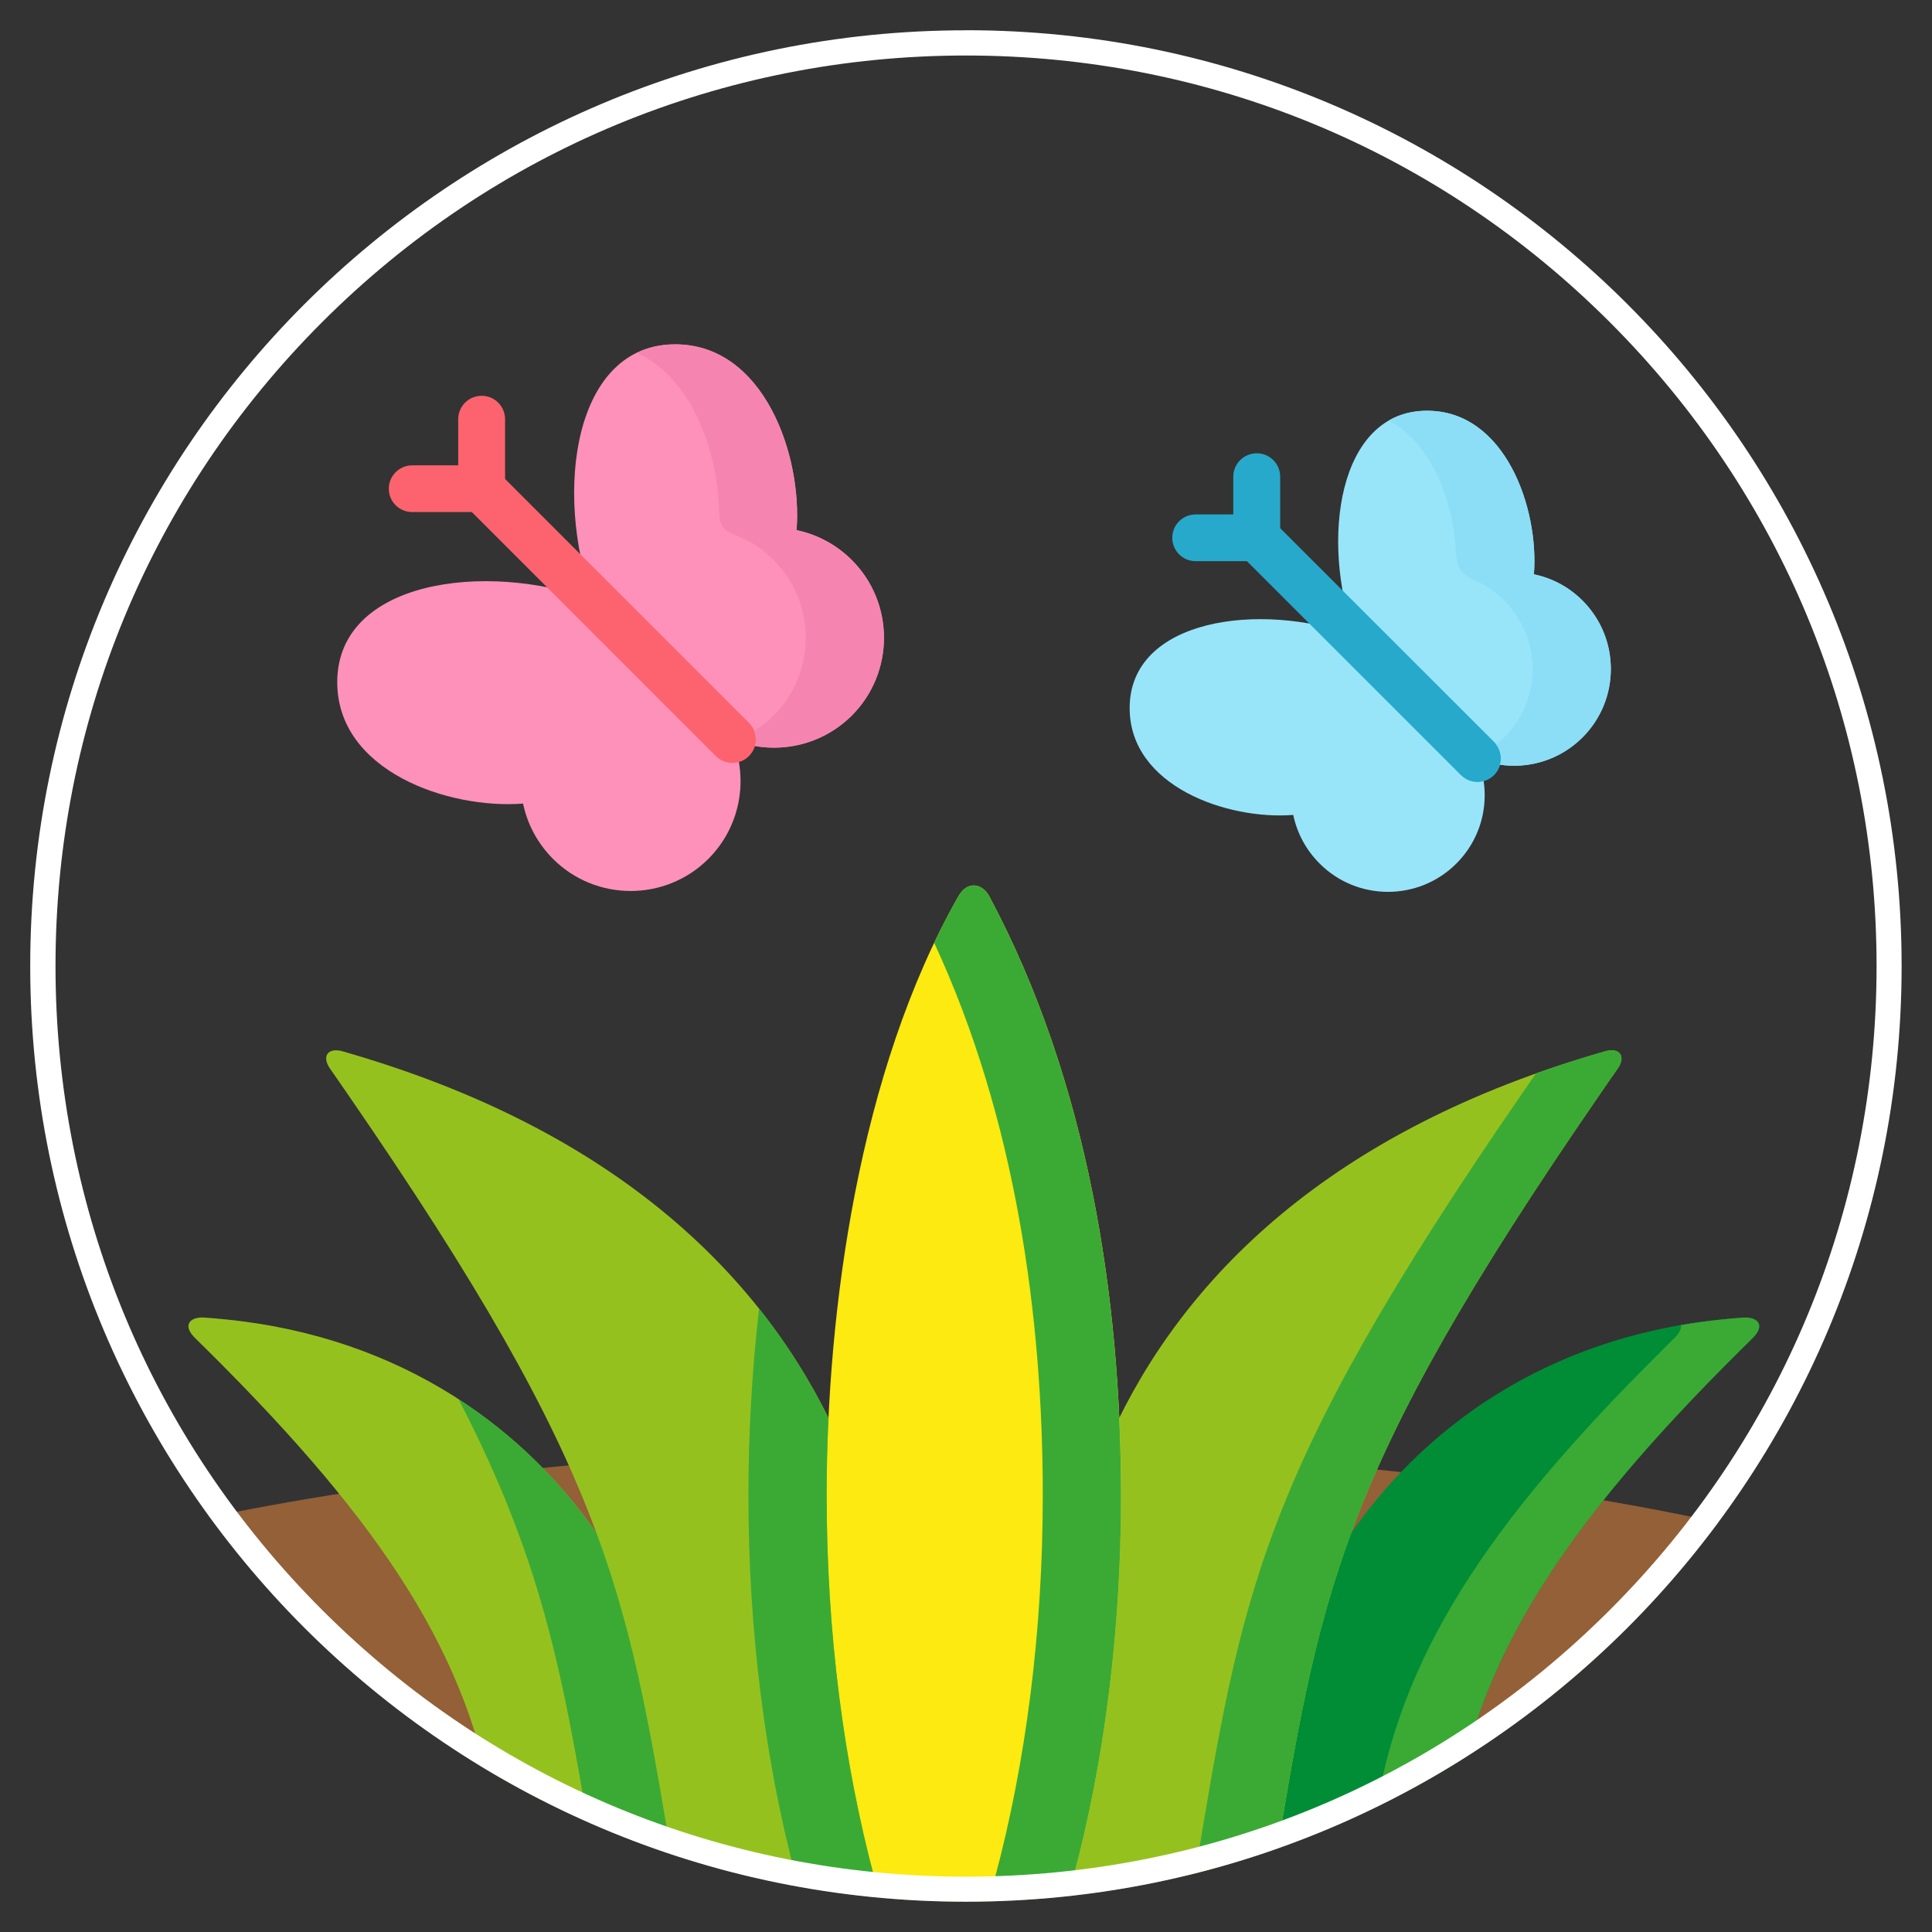
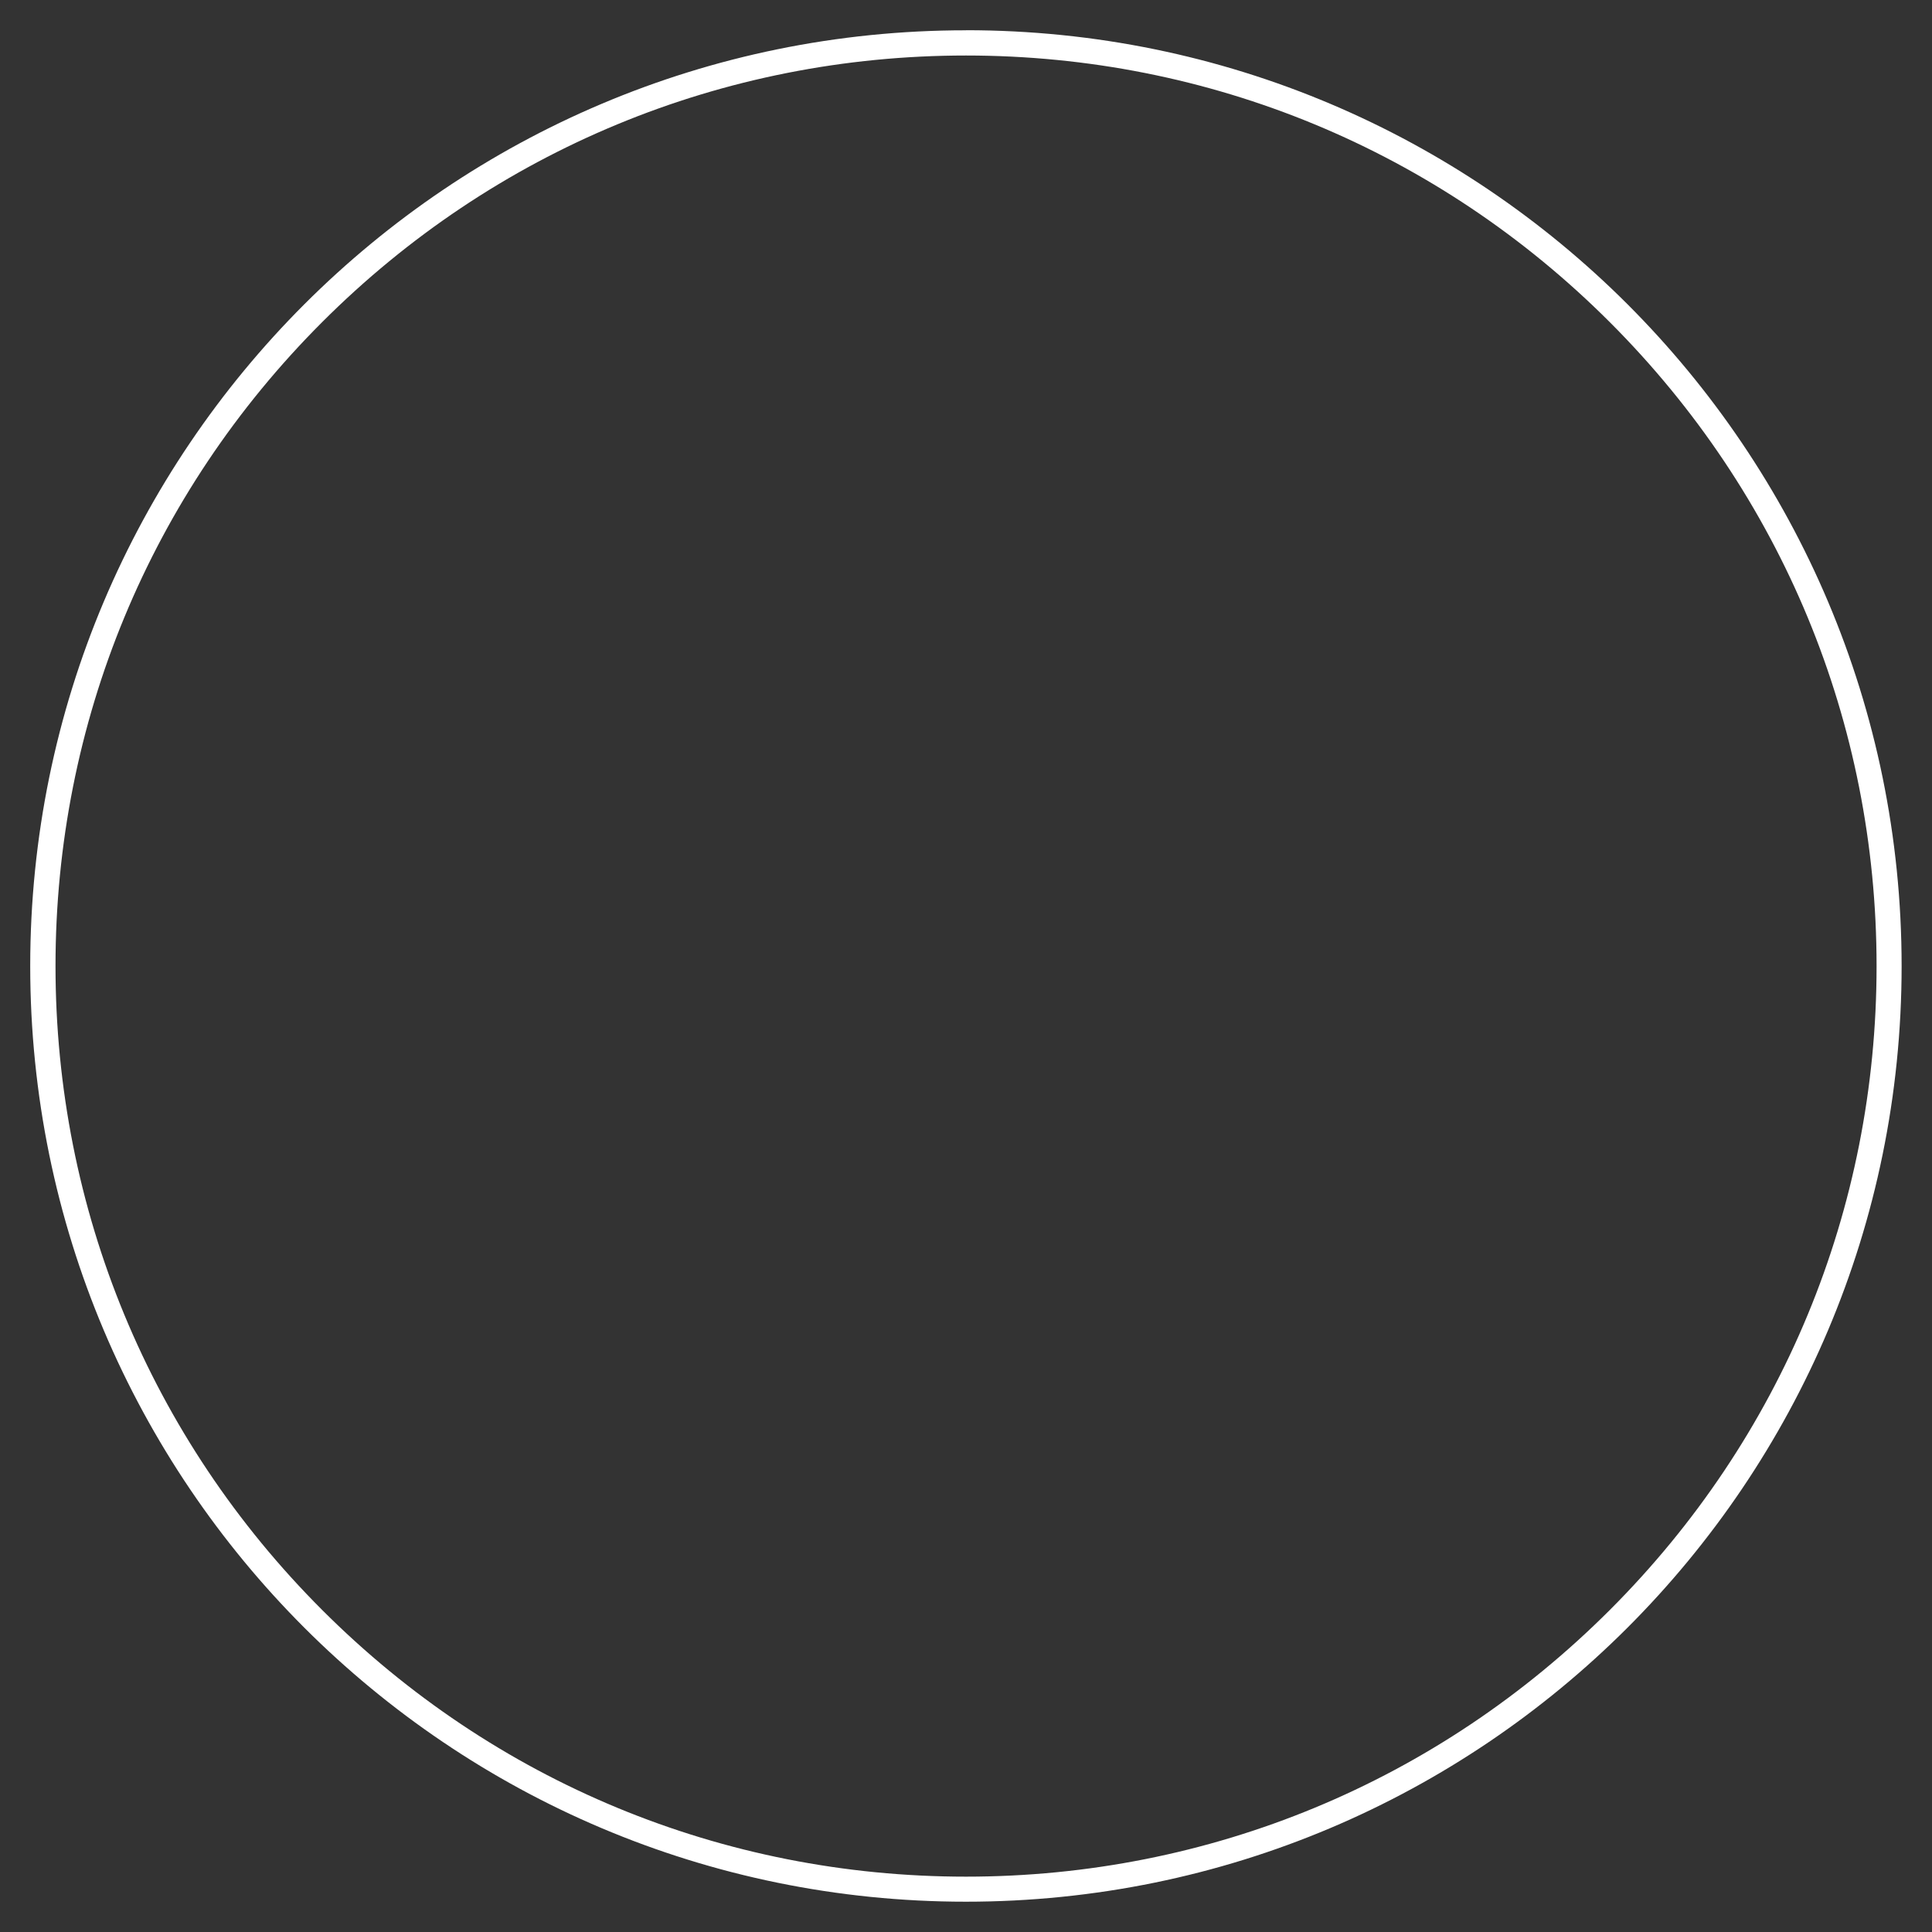
<svg xmlns="http://www.w3.org/2000/svg" id="a" viewBox="0 0 235.28 235.28">
  <rect x="0" y="0" width="235.28" height="235.28" fill="#333333" stroke="none" />
  <defs>
    <style>.c{fill:none;}.d{fill:#fff;}.e{fill:#fc636e;}.f{fill:#936037;}.g{fill:#27a9cc;}.h{fill:#f585b0;}.h,.i,.j,.k,.l,.m,.n,.o{fill-rule:evenodd;}.i{fill:#3aaa35;}.j{fill:#95c11f;}.k{fill:#98e5fa;}.l{fill:#8bdef5;}.m{fill:#fcea10;}.n{fill:#fd91ba;}.o{fill:#008d36;}.p{clip-path:url(#b);}</style>
    <clipPath id="b">
-       <circle class="c" cx="117.64" cy="117.64" r="113.95" />
-     </clipPath>
+       </clipPath>
  </defs>
  <g class="p">
    <g>
      <path class="f" d="M115.86,176.4c-33.49,0-64.58,3.08-90.29,8.35,20.73,28.39,54.24,46.84,92.07,46.84s70.85-18.17,91.61-46.19c-26.29-5.67-58.54-9.01-93.39-9.01Z" />
      <path class="j" d="M82.2,228.59c6.22-22.52-11.42-63.55-54.7-67.91-.87-.09-1.75-.17-2.65-.23-1.74-.1-2.68,.96-1.08,2.51,.56,.54,1.11,1.09,1.65,1.63,21.46,21.31,31.69,37.22,34.76,56.34,.21,1.27,.39,2.56,.52,3.87,.26,2.78,2,3.79,4.14,3.79h17.36Z" />
      <path class="o" d="M155,228.59c-6.23-22.52,11.41-63.55,54.69-67.91,.87-.09,1.76-.17,2.66-.23,1.73-.1,2.67,.96,1.07,2.51-.56,.54-1.1,1.09-1.65,1.63-21.47,21.31-31.68,37.22-34.75,56.34-.21,1.27-.4,2.56-.52,3.87-.27,2.78-2.01,3.79-4.14,3.79h-17.36Z" />
      <path class="j" d="M106.46,228.59c6.96-26.07,3.51-79.48-61.72-99.66-1.03-.31-1.99-.62-3.05-.91-1.74-.48-2.56,.6-1.49,2.13,.78,1.11,1.45,2.1,2.2,3.18,32.12,46.64,34.01,60.6,39.79,95.26h24.26Z" />
      <path class="j" d="M130.72,228.59c-6.95-26.07-3.5-79.48,61.73-99.66,1.02-.31,1.99-.62,3.04-.91,1.74-.48,2.57,.6,1.5,2.13-.79,1.11-1.46,2.1-2.2,3.18-32.13,46.64-34.02,60.6-39.79,95.26h-24.27Z" />
      <path class="k" d="M179.93,92.37c1.74,4.27,.89,9.33-2.57,12.79-4.6,4.6-12.07,4.6-16.66,0-1.69-1.69-2.75-3.75-3.21-5.92-8,.64-19.92-3.49-19.92-13.01,0-10.88,15.83-13.01,27.38-8.84l14.97,14.97Z" />
-       <path class="k" d="M179.93,92.37c4.26,1.75,9.33,.89,12.79-2.57,4.6-4.6,4.6-12.06,0-16.66-1.69-1.69-3.75-2.75-5.92-3.2,.63-8.02-3.49-19.92-13.01-19.92-10.88,0-13.01,15.83-8.84,27.37l14.97,14.97Z" />
      <path class="g" d="M181.95,90.35c1.11,1.12,1.11,2.93,0,4.04-1.11,1.12-2.93,1.12-4.04,0l-26.06-26.05h-6.24c-1.58,0-2.85-1.27-2.85-2.85s1.27-2.84,2.85-2.84h4.58v-4.6c0-1.58,1.29-2.85,2.86-2.85s2.85,1.27,2.85,2.85v6.27l26.05,26.03Z" />
-       <path class="m" d="M106.46,228.59c-3.69-13.86-5.79-29.69-5.79-46.5,0-22.44,3.92-51.64,16.03-72.91,1.13-2.01,2.95-1.58,3.79,0,12.09,22.64,16.03,49.16,16.03,72.91,0,16.81-2.1,32.64-5.8,46.5h-24.26Z" />
      <path class="i" d="M202.25,164.6c-21.48,21.31-31.69,37.22-34.76,56.34-.21,1.27-.4,2.56-.52,3.87-.27,2.78-2,3.79-4.14,3.79h9.53c2.13,0,3.87-1.02,4.14-3.79,.12-1.31,.31-2.59,.52-3.87,3.07-19.12,13.29-35.02,34.75-56.34,.55-.54,1.09-1.09,1.65-1.63,1.6-1.54,.66-2.6-1.07-2.51-.9,.05-1.78,.14-2.66,.23-1.71,.17-3.37,.4-4.99,.68,.08,.42-.15,.97-.81,1.6-.56,.54-1.1,1.09-1.64,1.63h0Z" />
-       <path class="i" d="M164.54,186.71c5.16-13.99,13.69-29.34,30.25-53.38,.75-1.08,1.42-2.06,2.2-3.18,1.07-1.52,.24-2.6-1.5-2.13-1.05,.29-2.02,.59-3.04,.91-1.85,.57-3.65,1.17-5.39,1.79-.63,.89-1.19,1.71-1.8,2.6-32.13,46.64-34.01,60.6-39.79,95.26h9.53c2.8-16.8,4.68-28.74,9.54-41.88h0Z" />
      <path class="i" d="M130.72,228.59c3.71-13.86,5.8-29.69,5.8-46.5,0-3.1-.08-6.25-.22-9.43-.95-21.17-5.3-43.79-15.81-63.48-.84-1.58-2.66-2.01-3.79,0-1.04,1.81-2.02,3.69-2.94,5.63,9.91,21.32,13.23,45.48,13.23,67.28,0,16.81-2.1,32.64-5.8,46.5h9.53Z" />
      <path class="i" d="M106.46,228.59c-3.69-13.86-5.79-29.69-5.79-46.5,0-3.02,.06-6.17,.23-9.41-2.26-4.54-5.04-9.02-8.46-13.31-.91,7.93-1.3,15.65-1.3,22.72,0,16.81,2.1,32.64,5.79,46.5h9.53Z" />
      <path class="i" d="M82.2,228.59c-2.81-16.8-4.69-28.74-9.55-41.88-4.29-6.18-9.88-11.84-16.8-16.31,10.8,20.88,12.92,34.85,16.82,58.19h9.53Z" />
      <path class="l" d="M183.19,73.15c4.6,4.6,4.6,12.06,0,16.66-.31,.31-.64,.6-.97,.86,.54,.72,.69,1.63,.46,2.46,3.55,.52,7.3-.59,10.04-3.33,4.6-4.6,4.6-12.06,0-16.66-1.69-1.69-3.75-2.75-5.92-3.2,.63-8.02-3.49-19.92-13.01-19.92-1.79,0-3.34,.42-4.67,1.19,4.98,2.64,7.62,9.21,8.12,15.08,.21,2.44-.03,3.33,2.52,4.46,1.24,.56,2.41,1.36,3.42,2.39h0Z" />
      <g>
-         <path class="n" d="M89.19,90.05c1.98,4.84,1,10.61-2.92,14.54-5.23,5.22-13.71,5.22-18.93,0-1.91-1.92-3.13-4.27-3.64-6.73-9.1,.71-22.63-3.96-22.63-14.78,0-12.37,17.98-14.78,31.11-10.04l17,17Z" />
        <path class="n" d="M89.19,90.05c4.84,1.98,10.61,1,14.54-2.92,5.22-5.23,5.22-13.71,0-18.93-1.92-1.91-4.27-3.13-6.73-3.64,.71-9.1-3.96-22.63-14.78-22.63-12.36,0-14.78,17.98-10.04,31.11l17,17Z" />
        <path class="e" d="M91.21,88.03c1.12,1.12,1.12,2.93,0,4.04-1.11,1.12-2.92,1.12-4.04,0l-29.71-29.71h-7.26c-1.58,0-2.85-1.27-2.85-2.84s1.27-2.85,2.85-2.85h5.6v-5.61c0-1.58,1.27-2.86,2.86-2.86s2.85,1.29,2.85,2.86v7.27l29.7,29.7Z" />
        <path class="h" d="M94.21,68.21c5.22,5.22,5.22,13.7,0,18.93-.73,.72-1.51,1.35-2.36,1.87,.24,.59,.27,1.24,.1,1.85,4.15,.72,8.58-.52,11.79-3.72,5.22-5.23,5.22-13.71,0-18.93-1.92-1.91-4.27-3.13-6.73-3.64,.71-9.1-3.96-22.63-14.78-22.63-1.76,0-3.32,.37-4.68,1.03,6.28,2.83,9.52,11.01,9.95,18.07,.21,3.5,.09,3.29,3.09,4.59,1.34,.57,2.53,1.49,3.62,2.58Z" />
      </g>
    </g>
  </g>
  <path class="d" d="M117.64,6.76c29.62,0,57.46,11.53,78.41,32.48,20.94,20.94,32.48,48.79,32.48,78.41s-11.53,57.46-32.48,78.41-48.79,32.48-78.41,32.48-57.46-11.53-78.41-32.48S6.76,147.26,6.76,117.64,18.29,60.17,39.23,39.23C60.17,18.29,88.02,6.76,117.64,6.76m0-3.07C54.7,3.68,3.68,54.7,3.68,117.64s51.02,113.95,113.95,113.95,113.95-51.02,113.95-113.95S180.57,3.68,117.64,3.68h0Z" />
</svg>